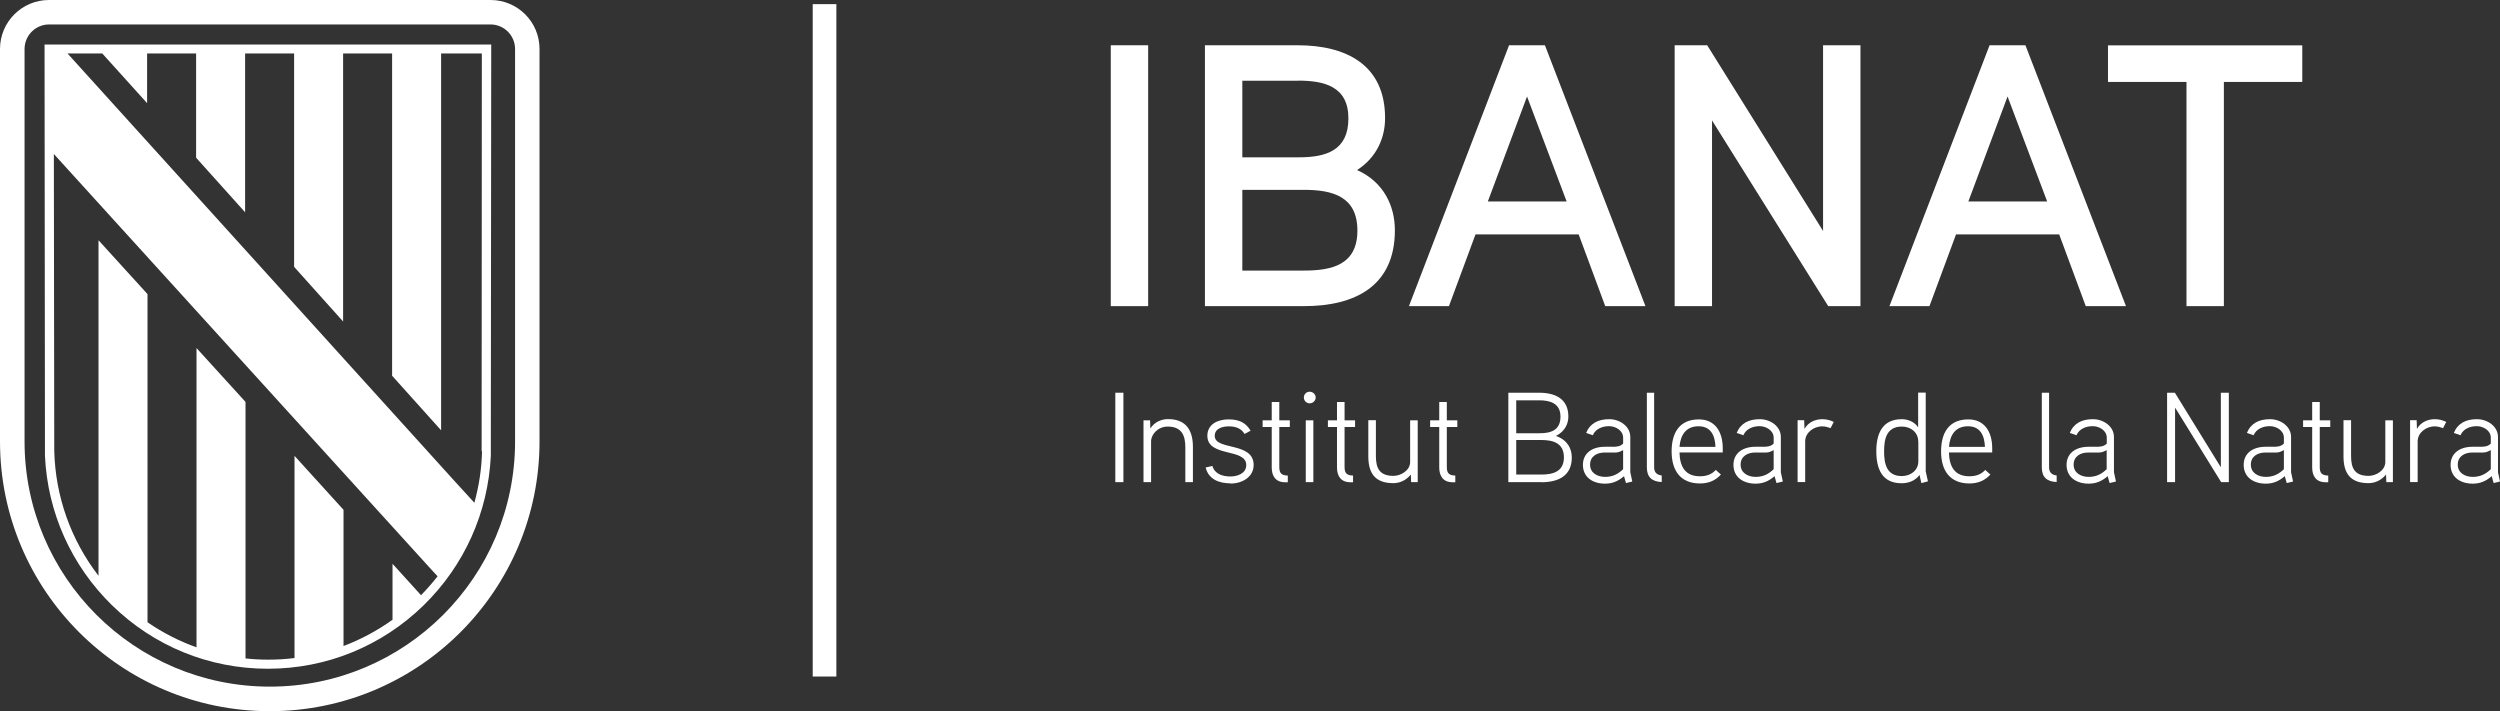
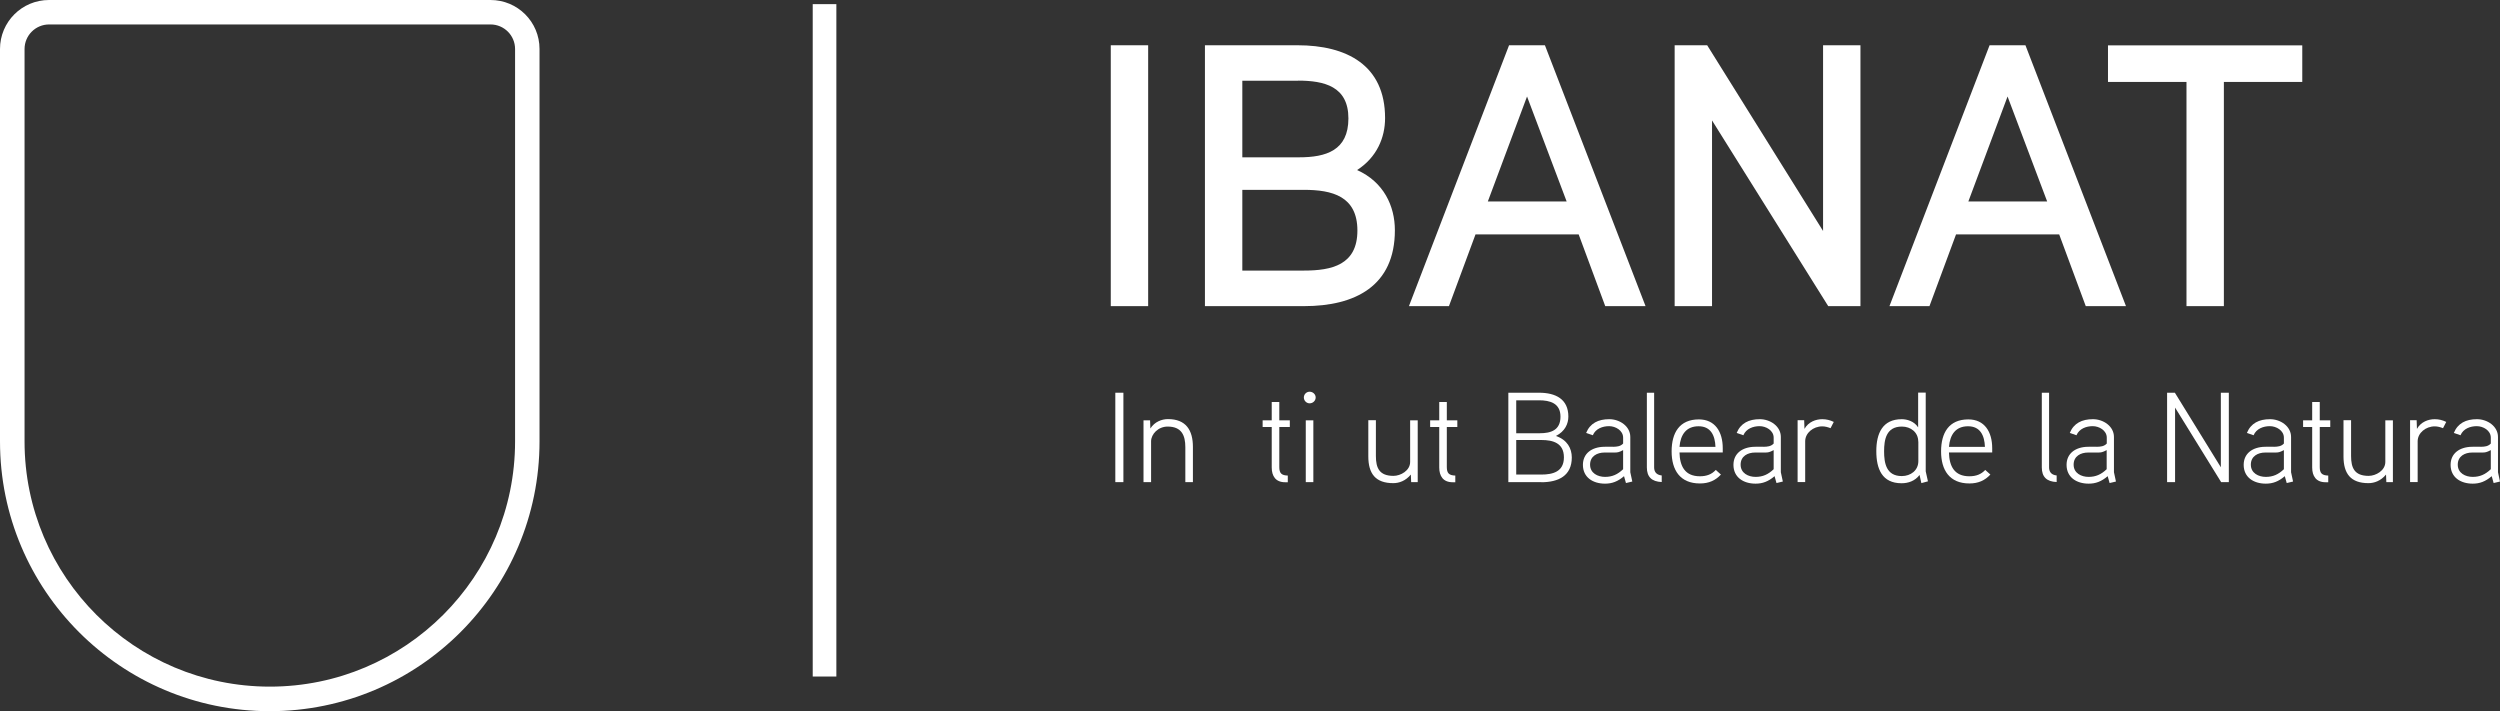
<svg xmlns="http://www.w3.org/2000/svg" id="Capa_2" data-name="Capa 2" viewBox="0 0 247.44 70.4">
  <rect x="0" y="0" width="247.44" height="70.4" fill="#333333" stroke="none" />
  <defs>
    <style>
      .cls-1 {
        fill: #fff;
      }
    </style>
  </defs>
  <g id="Capa_1-2" data-name="Capa 1">
    <g>
      <rect class="cls-1" x="80.44" y=".41" width="2.34" height="66.55" />
      <g>
        <path class="cls-1" d="M50.98,43.69c0,13.4-10.87,24.27-24.27,24.27S2.43,57.1,2.43,43.69V4.85c0-1.34,1.09-2.43,2.43-2.43h43.69c1.34,0,2.43,1.09,2.43,2.43v38.84h0ZM48.55,0H4.85C2.17,0,0,2.17,0,4.85v38.84c0,14.74,11.95,26.7,26.7,26.7s26.7-11.96,26.7-26.7V4.85c0-2.69-2.17-4.85-4.85-4.85" />
-         <path class="cls-1" d="M47.71,44.66c-.04,1.74-.3,3.45-.76,5.1l-2.01-2.2L6.68,5.29h3.44l4.44,4.92v-4.92h4.85v10.32l4.85,5.4V5.29h4.85v21.12l4.85,5.41V5.29h4.85v31.9l4.85,5.4V5.29h4.03l-.02,39.37ZM5.31,15.22c4.25,4.68,37.39,41.17,37.4,41.17l.6.65c-.51.65-1.05,1.27-1.64,1.87l-2.82-3.11v5.54c-1.51,1.08-3.13,1.95-4.85,2.6v-13.48l-4.85-5.34v20.01c-.86.11-1.73.16-2.61.16-.76,0-1.5-.04-2.24-.12v-25.39l-4.85-5.33v29.62c-1.71-.61-3.35-1.45-4.85-2.48V29.11l-4.85-5.33v33.21c-2.72-3.53-4.26-7.82-4.38-12.34l-.04-29.43ZM48.63,4.41H4.41l.04,40.71c.26,5.61,2.61,10.85,6.64,14.79,4.15,4.05,9.62,6.28,15.42,6.28s11.27-2.23,15.42-6.28c4.03-3.94,6.38-9.17,6.65-14.79l.04-40.71Z" />
      </g>
      <g>
        <g>
          <path class="cls-1" d="M113.64,30.3h-3.7V4.48h3.7v25.82Z" />
          <path class="cls-1" d="M129.06,30.3h-9.8V4.48h9.17c4.85,0,8.66,1.96,8.66,7.21,0,1.92-.81,3.88-2.77,5.14,2.63,1.18,3.74,3.55,3.74,5.96,0,5.51-3.92,7.51-8.99,7.51ZM128.47,7.99h-5.51v7.58h5.62c2.66,0,4.88-.67,4.88-3.85s-2.4-3.74-4.99-3.74ZM129.06,18.79h-6.1v7.99h6.1c2.74,0,5.29-.55,5.29-3.96s-2.51-4.03-5.29-4.03Z" />
-           <path class="cls-1" d="M162.87,30.3h-3.99l-2.63-7.1h-10.21l-2.63,7.1h-3.96l9.91-25.82h3.55l9.95,25.82ZM155.06,19.94l-3.92-10.39-3.88,10.39h7.8Z" />
+           <path class="cls-1" d="M162.87,30.3h-3.99l-2.63-7.1h-10.21l-2.63,7.1h-3.96l9.91-25.82h3.55ZM155.06,19.94l-3.92-10.39-3.88,10.39h7.8Z" />
          <path class="cls-1" d="M184.13,30.3h-3.18l-11.5-18.38v18.38h-3.7V4.48h3.22l11.47,18.38V4.48h3.7v25.82Z" />
          <path class="cls-1" d="M210.43,30.3h-3.99l-2.63-7.1h-10.21l-2.63,7.1h-3.96l9.91-25.82h3.55l9.95,25.82ZM202.62,19.94l-3.92-10.39-3.88,10.39h7.8Z" />
          <path class="cls-1" d="M227.88,8.11h-7.77v22.19h-3.7V8.11h-7.77v-3.62h19.23v3.62Z" />
        </g>
        <g>
          <path class="cls-1" d="M111.19,47.72h-.8v-8.85h.8v8.85Z" />
          <path class="cls-1" d="M118.07,47.72h-.75v-3.46c0-1.17-.37-2.04-1.75-2.04-.94,0-1.64.75-1.64,1.46v4.04h-.75v-6.12h.65l.03.81c.42-.67,1.14-.93,1.74-.93,1.78,0,2.47,1.09,2.47,2.76v3.47Z" />
-           <path class="cls-1" d="M121.8,47.84c-1.18,0-2.19-.42-2.47-1.57l.67-.15c.23.79.99,1.04,1.79,1.04.65,0,1.56-.28,1.56-1.13,0-1.71-3.85-.74-3.85-2.9,0-1.13,1.01-1.62,2.09-1.62,1.01,0,1.7.29,2.19,1.12l-.6.32c-.34-.57-.91-.75-1.55-.75-.53,0-1.4.15-1.4.94,0,1.48,3.85.56,3.85,2.88,0,1.21-1.15,1.84-2.29,1.84Z" />
          <path class="cls-1" d="M127.66,42.26h-1.04v3.97c0,.62.23.82.84.84v.66h-.27c-.93,0-1.32-.61-1.32-1.46v-4.01h-.9v-.66h.9v-1.81h.75v1.81h1.04v.66Z" />
          <path class="cls-1" d="M129.62,39.92c-.32,0-.57-.27-.57-.58s.25-.57.57-.57.6.25.6.57-.27.58-.6.58ZM129.99,47.72h-.75v-6.12h.75v6.12Z" />
-           <path class="cls-1" d="M134.12,42.26h-1.04v3.97c0,.62.23.82.84.84v.66h-.27c-.93,0-1.32-.61-1.32-1.46v-4.01h-.9v-.66h.9v-1.81h.75v1.81h1.04v.66Z" />
          <path class="cls-1" d="M140.32,47.72h-.65l-.03-.75c-.52.63-1.17.85-1.74.85-1.76,0-2.47-.94-2.47-2.65v-3.58h.75v3.54c0,1.19.34,1.97,1.74,1.97.71,0,1.65-.52,1.65-1.38v-4.12h.75v6.12Z" />
          <path class="cls-1" d="M144.24,42.26h-1.04v3.97c0,.62.23.82.84.84v.66h-.27c-.93,0-1.32-.61-1.32-1.46v-4.01h-.9v-.66h.9v-1.81h.75v1.81h1.04v.66Z" />
          <path class="cls-1" d="M152.56,47.72h-3.27v-8.85h3.04c1.64,0,2.9.63,2.9,2.36,0,.71-.33,1.46-1.23,1.92,1.13.39,1.57,1.24,1.57,2.13,0,1.81-1.32,2.45-3.02,2.45ZM152.34,39.62h-2.27v3.26h2.33c1.1,0,2.05-.3,2.05-1.64s-1.05-1.62-2.12-1.62ZM152.56,43.55h-2.49v3.42h2.49c1.13,0,2.23-.28,2.23-1.7s-1.08-1.72-2.23-1.72Z" />
          <path class="cls-1" d="M161.56,47.66l-.63.15-.19-.68c-.62.53-1.19.74-1.88.74-1.21,0-2.19-.63-2.19-1.86,0-1.12.86-1.76,2.09-1.79.13-.01.95,0,.95,0,.32-.01.67-.03.94-.32v-.58c0-.72-.76-1.14-1.39-1.14s-1.33.24-1.61.9l-.66-.23c.39-.96,1.2-1.36,2.29-1.36,1.03,0,2.08.7,2.08,1.76v3.49l.2.93ZM160.65,44.55c-.41.22-.56.24-.85.24h-.99c-.72,0-1.43.35-1.43,1.2s.77,1.21,1.48,1.21,1.25-.24,1.79-.76v-1.89Z" />
          <path class="cls-1" d="M164.47,47.71c-.99-.04-1.47-.51-1.47-1.45v-7.39h.72v7.39c0,.38.17.74.75.8v.65Z" />
          <path class="cls-1" d="M170.5,44.78h-4.27c.03,1.38.55,2.36,2.02,2.36.67,0,1.18-.2,1.57-.63l.51.46c-.54.58-1.19.88-2.08.88-1.97,0-2.8-1.33-2.8-3.17s.77-3.17,2.7-3.17c1.6,0,2.36,1.23,2.36,2.85v.43ZM169.79,44.23c-.04-1.12-.46-2.04-1.67-2.04s-1.79.81-1.89,2.04h3.56Z" />
          <path class="cls-1" d="M176.46,47.66l-.63.15-.19-.68c-.62.53-1.19.74-1.88.74-1.21,0-2.19-.63-2.19-1.86,0-1.12.86-1.76,2.09-1.79.13-.01.95,0,.95,0,.32-.01.67-.03.94-.32v-.58c0-.72-.76-1.14-1.39-1.14s-1.33.24-1.61.9l-.66-.23c.39-.96,1.2-1.36,2.29-1.36,1.03,0,2.08.7,2.08,1.76v3.49l.2.93ZM175.55,44.55c-.41.22-.56.24-.85.24h-.99c-.72,0-1.43.35-1.43,1.2s.77,1.21,1.48,1.21,1.25-.24,1.79-.76v-1.89Z" />
          <path class="cls-1" d="M181.18,42.38c-.25-.1-.54-.18-.82-.18-.89,0-1.69.65-1.69,1.48v4.03h-.75v-6.12h.65l.03.86c.39-.7,1.13-.96,1.76-.96.41,0,.77.09,1.14.27l-.32.62Z" />
          <path class="cls-1" d="M190.17,47.82l-.18-.81c-.46.61-1.14.82-1.78.82-1.94,0-2.5-1.43-2.5-3.18s.61-3.16,2.52-3.16c.52,0,1.23.2,1.62.81v-3.44h.75v7.79s.22.96.22.99l-.66.18ZM189.86,43.7c0-.91-.74-1.48-1.62-1.48-1.56,0-1.76,1.31-1.76,2.45s.2,2.45,1.75,2.45c.88,0,1.64-.56,1.64-1.48v-1.93Z" />
          <path class="cls-1" d="M197.17,44.78h-4.27c.03,1.38.55,2.36,2.02,2.36.67,0,1.18-.2,1.57-.63l.51.46c-.54.58-1.19.88-2.08.88-1.97,0-2.8-1.33-2.8-3.17s.77-3.17,2.7-3.17c1.6,0,2.36,1.23,2.36,2.85v.43ZM196.46,44.23c-.04-1.12-.46-2.04-1.67-2.04s-1.79.81-1.89,2.04h3.56Z" />
          <path class="cls-1" d="M203.56,47.71c-.99-.04-1.47-.51-1.47-1.45v-7.39h.72v7.39c0,.38.17.74.75.8v.65Z" />
          <path class="cls-1" d="M209.43,47.66l-.63.15-.19-.68c-.62.53-1.19.74-1.88.74-1.21,0-2.19-.63-2.19-1.86,0-1.12.86-1.76,2.09-1.79.13-.01.95,0,.95,0,.32-.01.67-.03.94-.32v-.58c0-.72-.76-1.14-1.39-1.14s-1.33.24-1.61.9l-.66-.23c.39-.96,1.2-1.36,2.29-1.36,1.03,0,2.08.7,2.08,1.76v3.49l.2.93ZM208.51,44.55c-.41.22-.56.24-.85.24h-.99c-.72,0-1.43.35-1.43,1.2s.77,1.21,1.48,1.21,1.25-.24,1.79-.76v-1.89Z" />
          <path class="cls-1" d="M220.6,47.72h-.76l-4.56-7.38v7.38h-.79v-8.85h.77l4.55,7.38v-7.38h.79v8.85Z" />
          <path class="cls-1" d="M226.96,47.66l-.63.15-.19-.68c-.62.53-1.19.74-1.88.74-1.21,0-2.19-.63-2.19-1.86,0-1.12.86-1.76,2.09-1.79.13-.01.95,0,.95,0,.32-.01.67-.03.94-.32v-.58c0-.72-.76-1.14-1.39-1.14s-1.33.24-1.61.9l-.66-.23c.39-.96,1.2-1.36,2.29-1.36,1.03,0,2.08.7,2.08,1.76v3.49l.2.93ZM226.05,44.55c-.41.22-.56.24-.85.24h-.99c-.72,0-1.43.35-1.43,1.2s.77,1.21,1.48,1.21,1.25-.24,1.79-.76v-1.89Z" />
          <path class="cls-1" d="M230.64,42.26h-1.04v3.97c0,.62.23.82.84.84v.66h-.27c-.93,0-1.32-.61-1.32-1.46v-4.01h-.9v-.66h.9v-1.81h.75v1.81h1.04v.66Z" />
          <path class="cls-1" d="M236.84,47.72h-.65l-.03-.75c-.52.63-1.17.85-1.74.85-1.76,0-2.47-.94-2.47-2.65v-3.58h.75v3.54c0,1.19.34,1.97,1.74,1.97.71,0,1.65-.52,1.65-1.38v-4.12h.75v6.12Z" />
          <path class="cls-1" d="M241.8,42.38c-.25-.1-.54-.18-.82-.18-.89,0-1.69.65-1.69,1.48v4.03h-.75v-6.12h.65l.03.86c.39-.7,1.13-.96,1.76-.96.41,0,.77.09,1.14.27l-.32.62Z" />
          <path class="cls-1" d="M247.44,47.66l-.63.15-.19-.68c-.62.53-1.19.74-1.88.74-1.21,0-2.19-.63-2.19-1.86,0-1.12.86-1.76,2.09-1.79.13-.01.95,0,.95,0,.32-.01.67-.03.94-.32v-.58c0-.72-.76-1.14-1.39-1.14s-1.33.24-1.61.9l-.66-.23c.39-.96,1.2-1.36,2.29-1.36,1.03,0,2.08.7,2.08,1.76v3.49l.2.93ZM246.53,44.55c-.41.22-.56.24-.85.24h-.99c-.72,0-1.43.35-1.43,1.2s.77,1.21,1.48,1.21,1.25-.24,1.79-.76v-1.89Z" />
        </g>
      </g>
    </g>
  </g>
</svg>